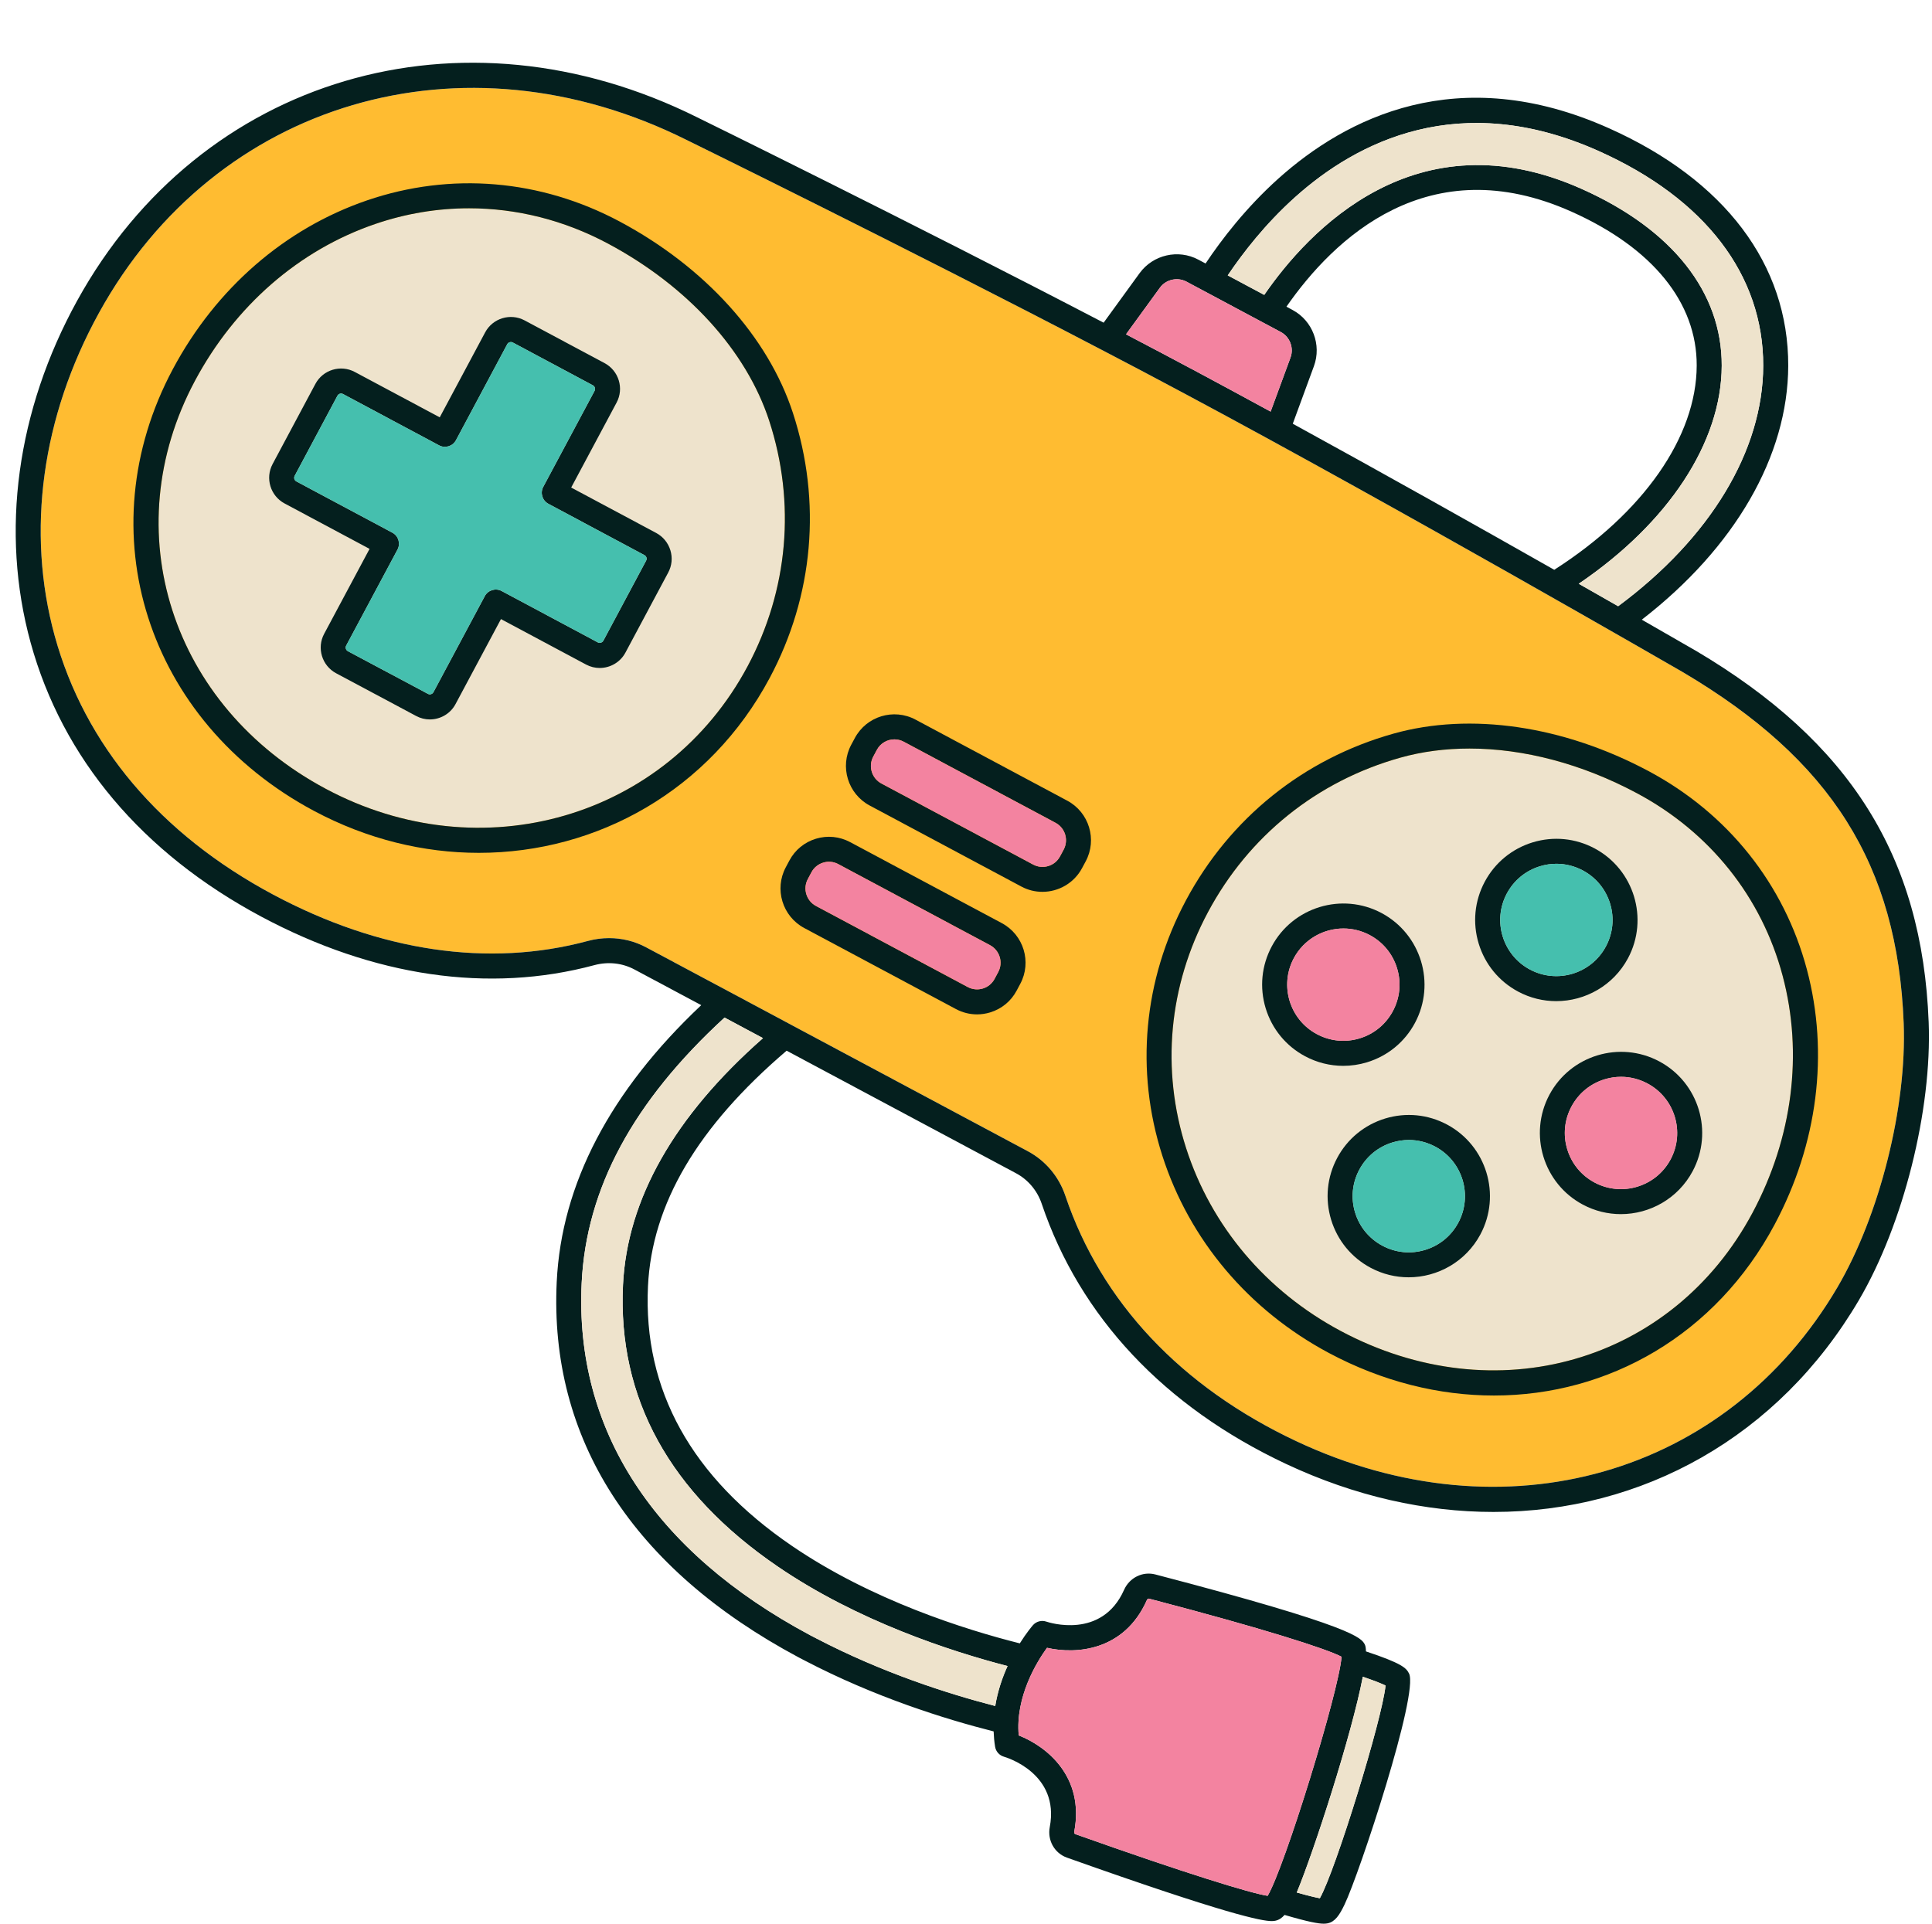
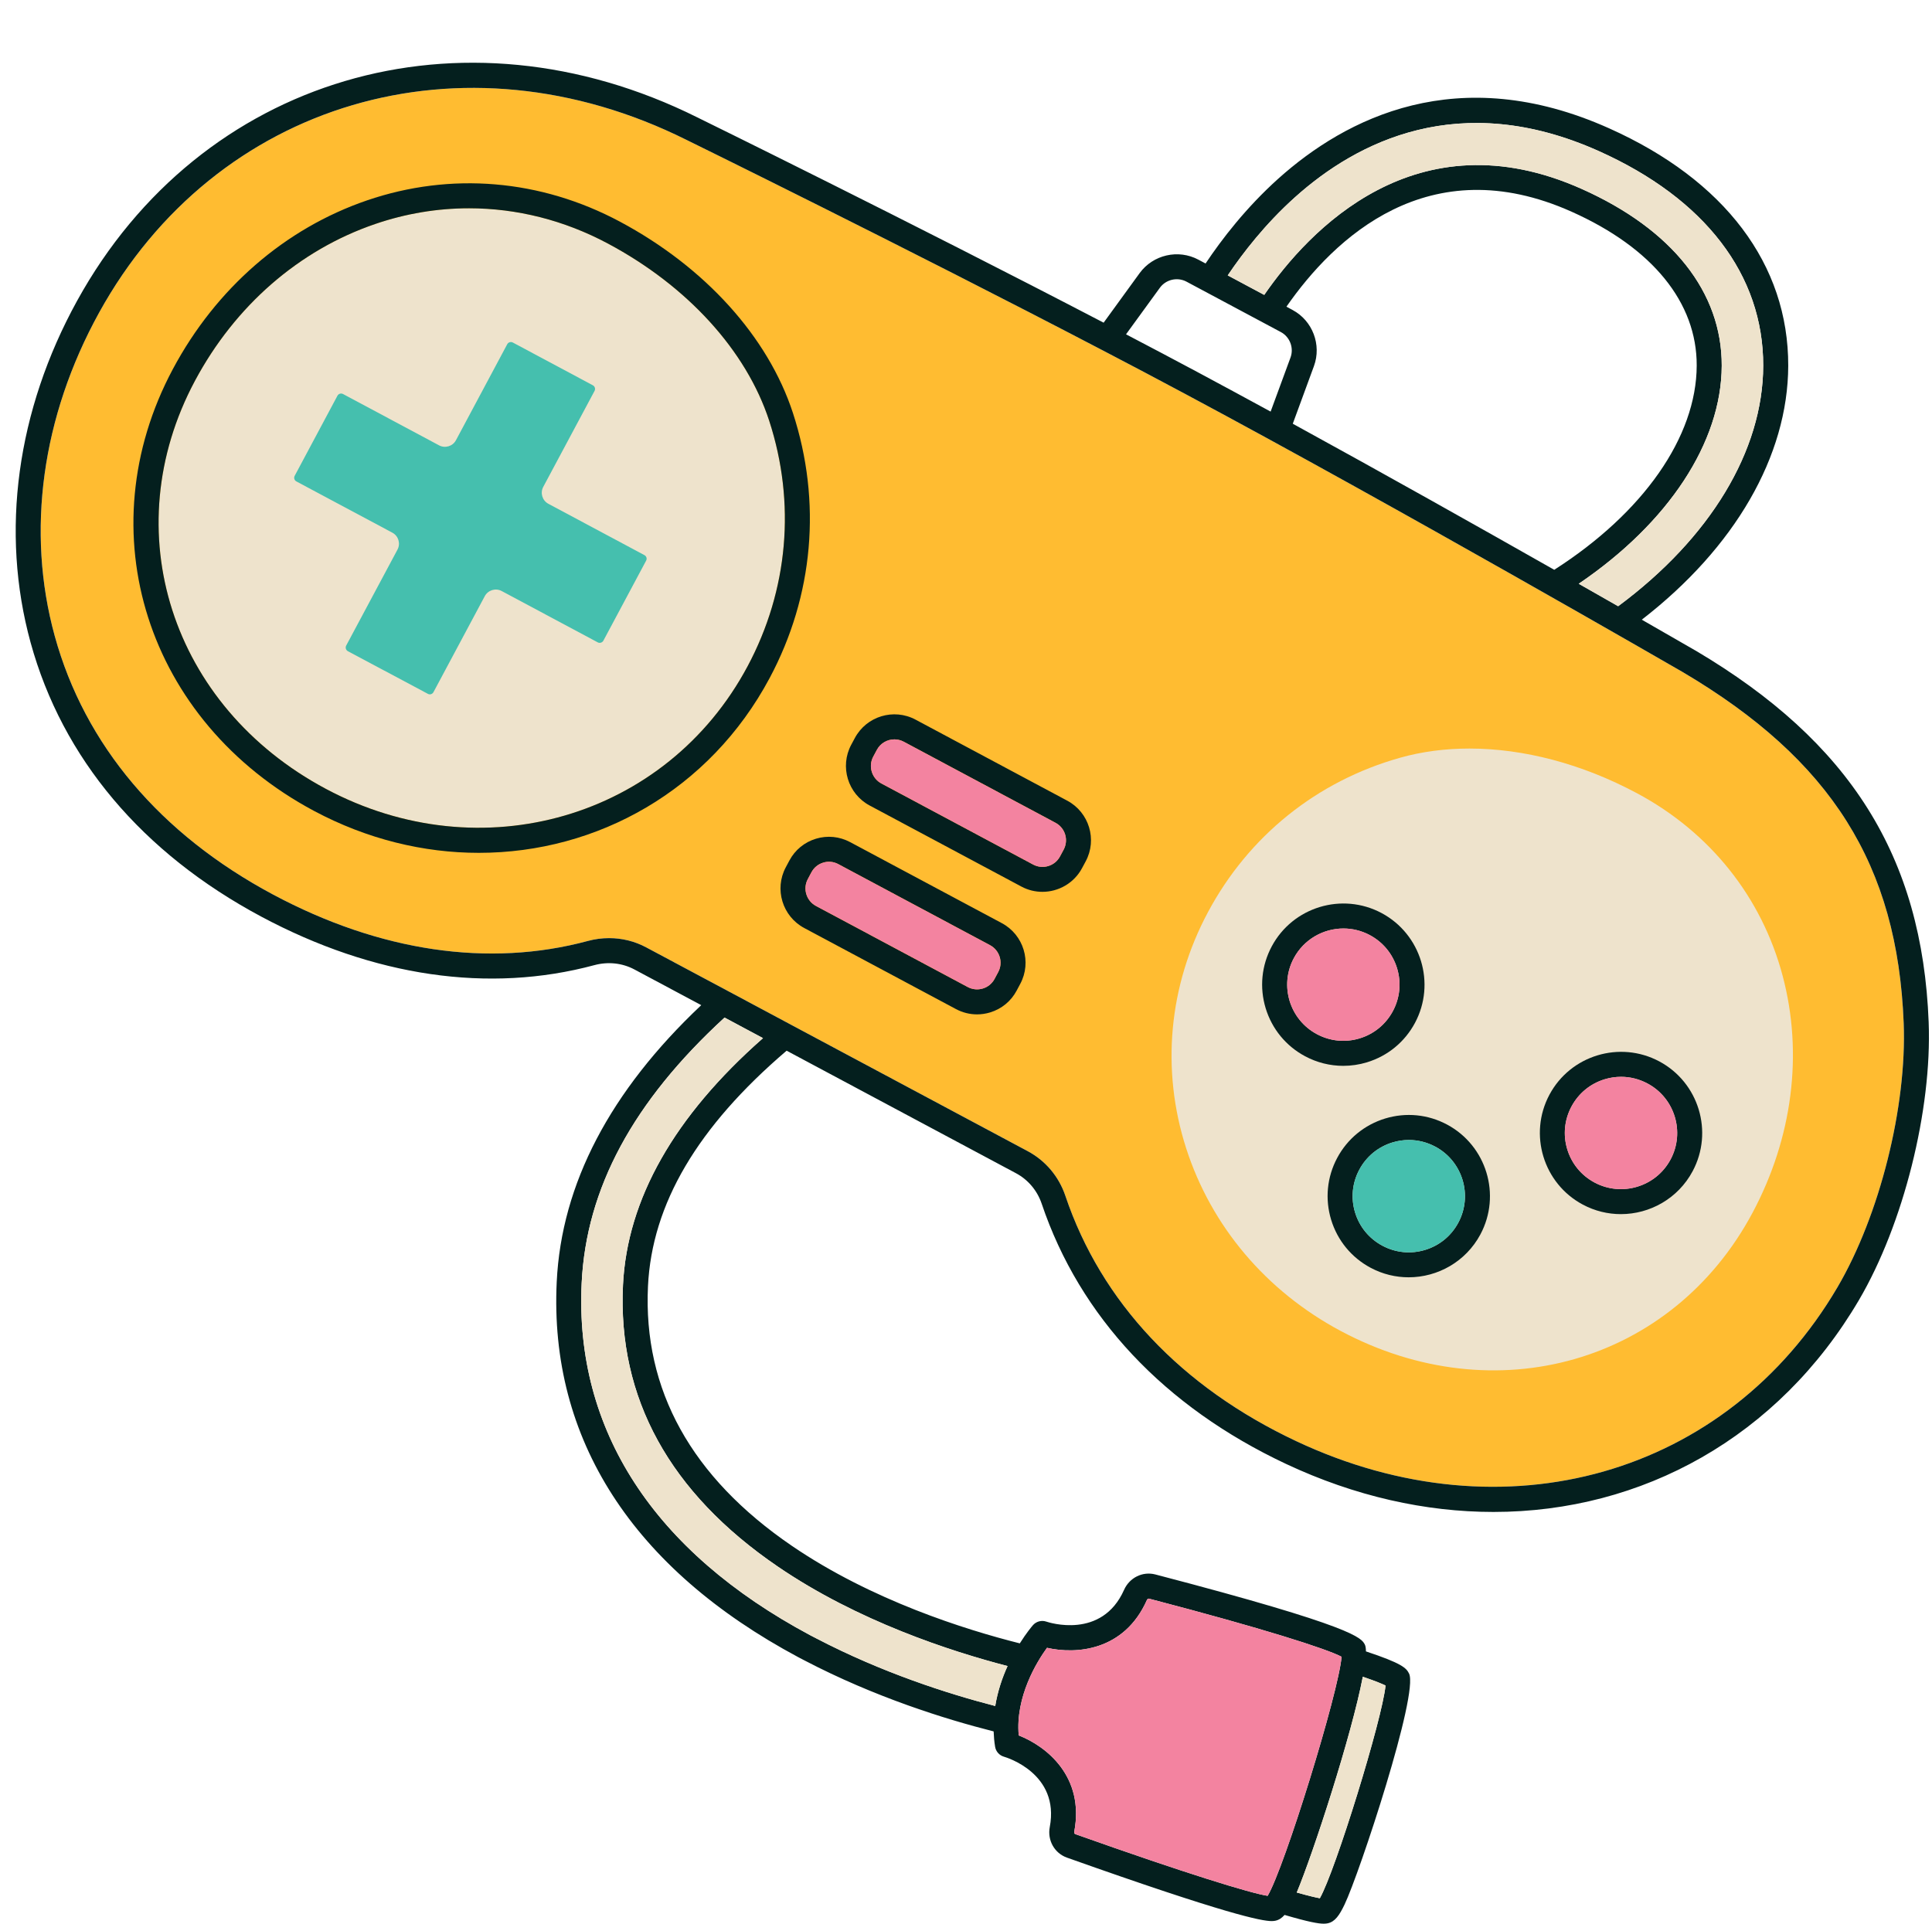
<svg xmlns="http://www.w3.org/2000/svg" height="502.8" preserveAspectRatio="xMidYMid meet" version="1.0" viewBox="-4.1 -9.6 504.9 502.8" width="504.9" zoomAndPan="magnify">
  <g id="change1_1">
    <path d="M476.09,326.86c-28.91,49.23-87.03,65.78-141.35,40.26c-30.14-14.16-51.03-36.35-60.42-64.16 c-1.7-5.05-5.19-9.19-9.83-11.67l-61.92-33.08c-0.02-0.01-0.04-0.02-0.07-0.04l-16.37-8.75c0,0,0,0,0,0l-21.37-11.41 c-2.99-1.6-6.31-2.41-9.68-2.41c-1.85,0-3.71,0.24-5.55,0.74c-25.9,6.98-54.35,2.78-82.27-12.13 c-29.5-15.76-49.23-39.13-57.06-67.59C2.69,129.33,6.8,99.33,21.78,72.15C52.26,16.84,116.8-2.19,175.24,26.93 c0.65,0.32,57.13,28.04,108.63,54.94c0.04,0.02,0.08,0.05,0.12,0.06c7.39,3.86,14.68,7.7,21.68,11.45 c55.47,29.64,128.58,71.87,129.98,72.68c38.87,22.97,56.14,50.42,57.75,91.76C494.25,279.65,487.13,308.05,476.09,326.86z" fill="#FFBC31" />
  </g>
  <g id="change2_1">
    <path d="M191.27,164.55c-21.19,39.66-69.62,53.73-110.24,32.02C40.6,174.98,25.9,129.13,46.84,89.94 c10.49-19.63,27.21-34.19,47.1-40.99c8.03-2.75,16.3-4.11,24.55-4.11c12.44,0,24.84,3.1,36.32,9.24 c20.79,11.11,36.13,27.98,42.11,46.29C203.91,121.84,201.91,144.64,191.27,164.55z" fill="#EEE3CC" />
  </g>
  <g id="change2_2">
    <path d="M453.89,307.4c-20.94,39.19-67.22,52.46-107.65,30.86c-19.48-10.41-33.82-27.38-40.37-47.78 c-6.59-20.53-4.57-42.43,5.71-61.66c10.64-19.92,28.47-34.25,50.22-40.37c5.71-1.61,11.81-2.4,18.12-2.4 c14.16,0,29.39,3.98,43.76,11.67c19.09,10.2,32.62,27.15,38.09,47.74C467.17,265.78,464.37,287.77,453.89,307.4z" fill="#EEE3CC" />
  </g>
  <g fill="#041F1E" id="change3_1">
    <path d="M499.93,257.56c-1.68-43.26-20.49-73.21-60.96-97.14c-0.01-0.01-0.02-0.01-0.03-0.01 c-0.19-0.11-5.42-3.13-13.98-8.04c24.31-18.81,38.2-42.76,38.27-66.36c0.06-26.49-16.57-48.54-46.83-62.08 c-39.56-17.72-68.84-2.62-86.44,13.17c-8.43,7.57-14.79,15.86-19,22.17l-1.9-1.01c-5.23-2.79-11.81-1.29-15.32,3.51l-9.42,12.97 c-50.87-26.51-105.57-53.36-106.19-53.66C116.45-9.65,48.29,10.51,16.06,69C0.26,97.68-4.06,129.41,3.9,158.36 c8.31,30.23,29.16,54.99,60.28,71.62c29.41,15.71,59.51,20.1,87.05,12.68c3.58-0.96,7.29-0.56,10.46,1.13l17.47,9.33 c-23.82,22.46-36.54,46.76-37.77,72.31c-1.99,41.06,19.85,74.99,63.2,98.15c0.58,0.31,1.15,0.61,1.67,0.87 c18.23,9.51,36.47,15.24,49.31,18.49c0.05,1.33,0.16,2.67,0.39,4.04c0.21,1.23,1.12,2.24,2.33,2.58 c0.6,0.17,14.61,4.37,11.95,18.38c-0.66,3.47,1.23,6.83,4.49,7.99c41.84,14.87,50.9,16.59,53.53,16.59c0.48,0,0.75-0.06,0.96-0.1 c0.93-0.2,1.69-0.72,2.38-1.51c6.25,1.84,8.85,2.29,10.23,2.29c0.44,0,0.76-0.04,1.04-0.1c1.92-0.4,3.07-2.11,4.41-4.91 c3.91-8.17,19.46-55.25,16.85-60.38c-0.72-1.47-1.93-2.68-11.26-5.78c-0.01-0.78-0.1-1.4-0.28-1.76 c-0.89-1.75-2.38-4.67-54.75-18.35c-3.33-0.87-6.76,0.83-8.18,4.02c-5.8,13.06-19.72,8.51-20.3,8.31 c-1.26-0.44-2.66-0.06-3.53,0.94c-0.17,0.2-1.65,1.93-3.42,4.74c-14.17-3.56-38.73-11.26-59.58-25.5 c-26.25-17.93-38.89-40.76-37.59-67.86c1.04-21.48,12.92-41.63,36.23-61.55l59.95,32.03c3.16,1.69,5.55,4.53,6.72,7.99 c9.97,29.53,32.05,53.04,63.83,67.98c18.03,8.47,36.46,12.56,54.22,12.56c38.86,0,74.48-19.56,95.54-55.42 C493.33,310.38,500.82,280.53,499.93,257.56z M334.32,41.96c16.15-14.5,43.04-28.36,79.4-12.07 c27.76,12.43,43.02,32.36,42.97,56.11c-0.06,22.24-13.87,45.04-37.91,62.85c-3.16-1.8-6.6-3.77-10.3-5.87 c23.44-15.91,37.31-36.93,37.37-57c0.06-19.21-12.92-35.61-36.55-46.18c-43.35-19.4-71.51,10.99-83.01,27.68l-9.54-5.1 C320.73,56.47,326.6,48.89,334.32,41.96z M333.71,71.43l-1.62-0.87c12.39-17.82,37.13-41.57,74.54-24.82 c21.13,9.45,32.73,23.73,32.68,40.2c-0.05,18.65-13.95,38.49-37.23,53.39c-19.49-11.06-44.29-25.01-68.33-38.18l5.53-15.06 C341.32,80.52,338.92,74.22,333.71,71.43z M299.02,65.61c1.59-2.18,4.58-2.86,6.96-1.59l24.65,13.17c2.36,1.26,3.45,4.13,2.53,6.65 l-5.2,14.14c-6.54-3.56-12.99-7.05-19.21-10.38c-6.02-3.22-12.25-6.51-18.58-9.82L299.02,65.61z M357.99,430.95 c-0.83,8.71-13.12,48.52-17.17,55.6c-0.96-0.17-2.77-0.58-6.03-1.5c4.38-10.52,14.35-41.15,17.26-56.39 C355.41,429.8,357.13,430.53,357.99,430.95z M269.52,421.09c7.52,1.73,20.17,0.9,26.11-12.49c0.1-0.22,0.32-0.42,0.56-0.35 c29.85,7.8,46.31,13.08,50.31,15.18c-0.72,9.19-14.94,55.19-19.32,62.49c-4.52-0.71-21.1-5.77-50.28-16.14 c-0.24-0.09-0.3-0.38-0.26-0.61c2.75-14.48-7.33-22.37-14.51-25.18C261.22,433.83,266.92,424.67,269.52,421.09z M158.71,326.27 c-1.42,29.52,12.18,54.28,40.43,73.57c20.9,14.28,45.25,22.18,60.07,26.02c-1.38,3.03-2.59,6.57-3.22,10.44 c-12.41-3.21-29.58-8.71-46.78-17.68c-0.52-0.26-1.03-0.53-1.58-0.82c-40.93-21.87-61.58-53.7-59.72-92.05 c1.19-24.71,13.43-47.43,37.34-69.38l10.05,5.37C172.11,282.15,159.8,303.84,158.71,326.27z M476.09,326.86 c-28.91,49.23-87.03,65.78-141.35,40.26c-30.14-14.16-51.03-36.35-60.42-64.16c-1.7-5.05-5.19-9.19-9.83-11.67l-61.92-33.08 c-0.02-0.01-0.04-0.02-0.07-0.04l-16.37-8.75c0,0,0,0,0,0l-21.37-11.41c-2.99-1.6-6.31-2.41-9.68-2.41c-1.85,0-3.71,0.24-5.55,0.74 c-25.9,6.98-54.35,2.78-82.27-12.13c-29.5-15.76-49.23-39.13-57.06-67.59C2.69,129.33,6.8,99.33,21.78,72.15 C52.26,16.84,116.8-2.19,175.24,26.93c0.65,0.32,57.13,28.04,108.63,54.94c0.04,0.02,0.08,0.05,0.12,0.06 c7.39,3.86,14.68,7.7,21.68,11.45c55.47,29.64,128.58,71.87,129.98,72.68c38.87,22.97,56.14,50.42,57.75,91.76 C494.25,279.65,487.13,308.05,476.09,326.86z" />
    <path d="M203.12,98.34c-6.49-19.9-22.98-38.13-45.24-50.02c-20.7-11.06-44.16-13.03-66.05-5.55 c-21.46,7.34-39.48,22.99-50.75,44.09c-22.69,42.48-6.84,92.12,36.87,115.48c13.92,7.43,28.68,10.97,43.09,10.97 c31,0,60.35-16.4,75.99-45.68C208.52,146.13,210.68,121.52,203.12,98.34z M191.27,164.55c-21.19,39.66-69.62,53.73-110.24,32.02 C40.6,174.98,25.9,129.13,46.84,89.94c10.49-19.63,27.21-34.19,47.1-40.99c8.03-2.75,16.3-4.11,24.55-4.11 c12.44,0,24.84,3.1,36.32,9.24c20.79,11.11,36.13,27.98,42.11,46.29C203.91,121.84,201.91,144.64,191.27,164.55z" />
-     <path d="M167.4,129.71l-22.23-11.88l11.87-22.21c1.98-3.7,0.57-8.32-3.13-10.3l-20.92-11.18 c-3.7-1.97-8.32-0.57-10.3,3.13l-11.87,22.21L88.62,87.62c-3.7-1.98-8.32-0.58-10.3,3.13l-11.18,20.94 c-1.98,3.7-0.57,8.32,3.13,10.3l22.21,11.87l-11.87,22.21c-1.98,3.7-0.57,8.32,3.13,10.3l20.92,11.17c1.14,0.61,2.36,0.9,3.57,0.9 c2.72,0,5.36-1.46,6.72-4.02l11.87-22.21l22.23,11.88c1.14,0.61,2.36,0.9,3.57,0.9c2.72,0,5.36-1.46,6.73-4.02l11.18-20.93 c0.96-1.79,1.16-3.85,0.57-5.8C170.5,132.27,169.18,130.67,167.4,129.71z M164.76,136.93l-11.18,20.93 c-0.28,0.51-0.95,0.72-1.46,0.44l-25.11-13.42c-1.59-0.85-3.57-0.25-4.42,1.34l-13.41,25.09c-0.28,0.53-0.93,0.73-1.46,0.44 L86.81,160.6c-0.52-0.28-0.72-0.93-0.44-1.46l13.41-25.09c0.85-1.59,0.25-3.57-1.34-4.42l-25.09-13.4 c-0.52-0.28-0.72-0.93-0.44-1.46l11.18-20.94c0.28-0.52,0.94-0.72,1.46-0.44l25.09,13.41c1.59,0.85,3.57,0.25,4.42-1.34l13.4-25.09 c0.27-0.51,0.94-0.72,1.46-0.44l20.92,11.18c0.52,0.28,0.72,0.93,0.44,1.46l-13.41,25.09c-0.85,1.59-0.25,3.57,1.34,4.42 l25.11,13.42c0.34,0.18,0.47,0.48,0.52,0.64C164.89,136.27,164.94,136.6,164.76,136.93z" />
-     <path d="M421.35,240.86c5.51-10.32,1.6-23.19-8.72-28.71c-5-2.67-10.73-3.23-16.16-1.59 c-5.42,1.65-9.88,5.31-12.55,10.3c-2.67,5-3.23,10.74-1.59,16.16c1.65,5.42,5.31,9.88,10.3,12.55c3.17,1.7,6.59,2.5,9.96,2.5 C410.18,252.07,417.53,248,421.35,240.86z M389.69,223.94c1.85-3.46,4.93-5.99,8.68-7.13c1.41-0.43,2.85-0.64,4.28-0.64 c2.38,0,4.74,0.59,6.9,1.74c3.46,1.85,5.99,4.93,7.13,8.68c1.14,3.75,0.75,7.72-1.1,11.18c-3.81,7.14-12.73,9.85-19.87,6.03 C388.58,239.99,385.87,231.08,389.69,223.94z" />
    <path d="M374.07,284.33c-5-2.67-10.73-3.23-16.16-1.59c-5.42,1.65-9.88,5.31-12.55,10.3 c-2.67,5-3.23,10.74-1.59,16.16c1.65,5.42,5.31,9.88,10.3,12.55c3.17,1.7,6.59,2.5,9.96,2.5c7.58,0,14.93-4.07,18.75-11.21 C388.29,302.72,384.38,289.85,374.07,284.33z M377.02,309.96c-1.85,3.46-4.93,5.99-8.68,7.13c-3.75,1.14-7.72,0.75-11.18-1.1 c-3.46-1.85-5.99-4.93-7.13-8.68c-1.14-3.75-0.75-7.72,1.1-11.18c1.85-3.46,4.93-5.99,8.68-7.13c1.41-0.43,2.85-0.64,4.28-0.64 c2.38,0,4.74,0.59,6.9,1.74C378.13,293.91,380.83,302.82,377.02,309.96z" />
    <path d="M353.13,268.06c5.42-1.65,9.88-5.31,12.55-10.3c5.51-10.32,1.6-23.19-8.72-28.71 c-10.32-5.51-23.2-1.6-28.71,8.71c-2.67,5-3.23,10.74-1.59,16.16c1.65,5.42,5.31,9.88,10.3,12.55c3.12,1.67,6.53,2.51,9.97,2.51 C349.01,268.98,351.09,268.68,353.13,268.06z M334.02,240.84c2.64-4.94,7.73-7.76,12.97-7.76c2.33,0,4.7,0.56,6.89,1.73 c3.46,1.85,5.99,4.93,7.13,8.68c1.14,3.75,0.75,7.72-1.1,11.18c-1.85,3.46-4.93,5.99-8.68,7.13c-3.75,1.14-7.72,0.75-11.18-1.1 C332.91,256.89,330.2,247.98,334.02,240.84z" />
    <path d="M429.53,267.82c-10.32-5.51-23.2-1.6-28.71,8.71c-5.51,10.32-1.6,23.2,8.71,28.71 c3.17,1.7,6.59,2.5,9.96,2.5c7.58,0,14.93-4.07,18.75-11.21C443.76,286.21,439.85,273.33,429.53,267.82z M432.48,293.45 c-3.82,7.14-12.73,9.84-19.87,6.03c-3.46-1.85-5.99-4.93-7.13-8.68c-1.14-3.75-0.75-7.72,1.1-11.18c1.85-3.46,4.93-5.99,8.68-7.13 c1.41-0.43,2.85-0.64,4.28-0.64c2.38,0,4.74,0.59,6.9,1.74C433.59,277.39,436.3,286.31,432.48,293.45z" />
    <path d="M274.82,199.68l-39.66-21.19c-5.7-3.05-12.81-0.89-15.86,4.81l-0.95,1.77c-3.04,5.7-0.88,12.81,4.81,15.86 l39.66,21.19c1.75,0.94,3.64,1.38,5.5,1.38c4.19,0,8.25-2.25,10.36-6.2l0.95-1.77C282.68,209.84,280.52,202.73,274.82,199.68z M273.87,212.47l-0.95,1.77c-0.65,1.22-1.74,2.12-3.07,2.52c-1.33,0.4-2.73,0.26-3.95-0.39v0l-39.66-21.19 c-2.52-1.35-3.48-4.5-2.13-7.02l0.95-1.77c0.93-1.75,2.73-2.74,4.58-2.74c0.82,0,1.66,0.2,2.43,0.61l39.66,21.19 C274.27,206.79,275.22,209.94,273.87,212.47z" />
    <path d="M257.72,231.69l-39.66-21.19c-2.76-1.47-5.93-1.79-8.93-0.88c-3,0.91-5.46,2.93-6.93,5.69l-0.95,1.78 c-3.04,5.7-0.88,12.81,4.81,15.86l39.66,21.19c1.72,0.92,3.61,1.39,5.51,1.39c1.14,0,2.29-0.17,3.42-0.51 c3-0.91,5.46-2.93,6.93-5.69l0.95-1.78C265.58,241.85,263.42,234.74,257.72,231.69z M256.77,244.47l-0.95,1.78 c-0.65,1.22-1.74,2.12-3.07,2.52c-1.33,0.4-2.73,0.26-3.95-0.39l-39.66-21.19c-2.52-1.35-3.48-4.5-2.13-7.02l0.95-1.78 c0.65-1.22,1.74-2.12,3.07-2.52c1.32-0.41,2.73-0.27,3.95,0.39l39.66,21.19C257.16,238.8,258.12,241.95,256.77,244.47z" />
-     <path d="M426.76,191.96c-22.26-11.89-46.58-15.46-66.73-9.8c-23.47,6.6-42.73,22.08-54.21,43.58 c-11.11,20.8-13.3,44.5-6.16,66.73c7.08,22.03,22.53,40.34,43.51,51.55c14.1,7.53,28.86,11.13,43.15,11.13 c30.02,0,57.97-15.9,73.34-44.68c11.27-21.1,14.27-44.78,8.44-66.69C462.14,221.43,447.46,203.03,426.76,191.96z M453.89,307.4 c-20.94,39.19-67.22,52.46-107.65,30.86c-19.48-10.41-33.82-27.38-40.37-47.78c-6.59-20.53-4.57-42.43,5.71-61.66 c10.64-19.92,28.47-34.25,50.22-40.37c5.71-1.61,11.81-2.4,18.12-2.4c14.16,0,29.39,3.98,43.76,11.67 c19.09,10.2,32.62,27.15,38.09,47.74C467.17,265.78,464.37,287.77,453.89,307.4z" />
  </g>
  <g id="change4_1">
    <path d="M164.76,136.93l-11.18,20.93c-0.28,0.51-0.95,0.72-1.46,0.44l-25.11-13.42c-1.59-0.85-3.57-0.25-4.42,1.34 l-13.41,25.09c-0.28,0.53-0.93,0.73-1.46,0.44L86.81,160.6c-0.52-0.28-0.72-0.93-0.44-1.46l13.41-25.09 c0.85-1.59,0.25-3.57-1.34-4.42l-25.09-13.4c-0.52-0.28-0.72-0.93-0.44-1.46l11.18-20.94c0.28-0.52,0.94-0.72,1.46-0.44l25.09,13.41 c1.59,0.85,3.57,0.25,4.42-1.34l13.4-25.09c0.27-0.51,0.94-0.72,1.46-0.44l20.92,11.18c0.52,0.28,0.72,0.93,0.44,1.46l-13.41,25.09 c-0.85,1.59-0.25,3.57,1.34,4.42l25.11,13.42c0.34,0.18,0.47,0.48,0.52,0.64C164.89,136.27,164.94,136.6,164.76,136.93z" fill="#45BFAE" />
  </g>
  <g id="change4_2">
-     <path d="M389.69,223.94c1.85-3.46,4.93-5.99,8.68-7.13c1.41-0.43,2.85-0.64,4.28-0.64c2.38,0,4.74,0.59,6.9,1.74 c3.46,1.85,5.99,4.93,7.13,8.68c1.14,3.75,0.75,7.72-1.1,11.18c-3.81,7.14-12.73,9.85-19.87,6.03 C388.58,239.99,385.87,231.08,389.69,223.94z" fill="#45BFAE" />
-   </g>
+     </g>
  <g id="change5_1">
    <path d="M334.02,240.84c2.64-4.94,7.73-7.76,12.97-7.76c2.33,0,4.7,0.56,6.89,1.73c3.46,1.85,5.99,4.93,7.13,8.68 c1.14,3.75,0.75,7.72-1.1,11.18c-1.85,3.46-4.93,5.99-8.68,7.13c-3.75,1.14-7.72,0.75-11.18-1.1 C332.91,256.89,330.2,247.98,334.02,240.84z" fill="#F383A0" />
  </g>
  <g id="change5_2">
    <path d="M432.48,293.45c-3.82,7.14-12.73,9.84-19.87,6.03c-3.46-1.85-5.99-4.93-7.13-8.68 c-1.14-3.75-0.75-7.72,1.1-11.18c1.85-3.46,4.93-5.99,8.68-7.13c1.41-0.43,2.85-0.64,4.28-0.64c2.38,0,4.74,0.59,6.9,1.74 C433.59,277.39,436.3,286.31,432.48,293.45z" fill="#F383A0" />
  </g>
  <g id="change4_3">
    <path d="M377.02,309.96c-1.85,3.46-4.93,5.99-8.68,7.13c-3.75,1.14-7.72,0.75-11.18-1.1 c-3.46-1.85-5.99-4.93-7.13-8.68c-1.14-3.75-0.75-7.72,1.1-11.18c1.85-3.46,4.93-5.99,8.68-7.13c1.41-0.43,2.85-0.64,4.28-0.64 c2.38,0,4.74,0.59,6.9,1.74C378.13,293.91,380.83,302.82,377.02,309.96z" fill="#45BFAE" />
  </g>
  <g id="change2_3">
    <path d="M334.32,41.96c16.15-14.5,43.04-28.36,79.4-12.07c27.76,12.43,43.02,32.36,42.97,56.11 c-0.06,22.24-13.87,45.04-37.91,62.85c-3.16-1.8-6.6-3.77-10.3-5.87c23.44-15.91,37.31-36.93,37.37-57 c0.06-19.21-12.92-35.61-36.55-46.18c-43.35-19.4-71.51,10.99-83.01,27.68l-9.54-5.1C320.73,56.47,326.6,48.89,334.32,41.96z" fill="#EEE3CC" />
  </g>
  <g id="change2_4">
    <path d="M158.71,326.27c-1.42,29.52,12.18,54.28,40.43,73.57c20.9,14.28,45.25,22.18,60.07,26.02 c-1.38,3.03-2.59,6.57-3.22,10.44c-12.41-3.21-29.58-8.71-46.78-17.68c-0.52-0.26-1.03-0.53-1.58-0.82 c-40.93-21.87-61.58-53.7-59.72-92.05c1.19-24.71,13.43-47.43,37.34-69.38l10.05,5.37C172.11,282.15,159.8,303.84,158.71,326.27z" fill="#EEE3CC" />
  </g>
  <g id="change5_3">
-     <path d="M299.02,65.61c1.59-2.18,4.58-2.86,6.96-1.59l24.65,13.17c2.36,1.26,3.45,4.13,2.53,6.65l-5.2,14.14 c-6.54-3.56-12.99-7.05-19.21-10.38c-6.02-3.22-12.25-6.51-18.58-9.82L299.02,65.61z" fill="#F383A0" />
-   </g>
+     </g>
  <g id="change5_4">
    <path d="M273.87,212.47l-0.95,1.77c-0.65,1.22-1.74,2.12-3.07,2.52c-1.33,0.4-2.73,0.26-3.95-0.39v0l-39.66-21.19 c-2.52-1.35-3.48-4.5-2.13-7.02l0.95-1.77c0.93-1.75,2.73-2.74,4.58-2.74c0.82,0,1.66,0.2,2.43,0.61l39.66,21.19 C274.27,206.79,275.22,209.94,273.87,212.47z" fill="#F383A0" />
  </g>
  <g id="change5_5">
    <path d="M256.77,244.47l-0.95,1.78c-0.65,1.22-1.74,2.12-3.07,2.52c-1.33,0.4-2.73,0.26-3.95-0.39l-39.66-21.19 c-2.52-1.35-3.48-4.5-2.13-7.02l0.95-1.78c0.65-1.22,1.74-2.12,3.07-2.52c1.32-0.41,2.73-0.27,3.95,0.39l39.66,21.19 C257.16,238.8,258.12,241.95,256.77,244.47z" fill="#F383A0" />
  </g>
  <g id="change5_6">
    <path d="M269.52,421.09c7.52,1.73,20.17,0.9,26.11-12.49c0.1-0.22,0.32-0.42,0.56-0.35 c29.85,7.8,46.31,13.08,50.31,15.18c-0.72,9.19-14.94,55.19-19.32,62.49c-4.52-0.71-21.1-5.77-50.28-16.14 c-0.24-0.09-0.3-0.38-0.26-0.61c2.75-14.48-7.33-22.37-14.51-25.18C261.22,433.83,266.92,424.67,269.52,421.09z" fill="#F383A0" />
  </g>
  <g id="change2_5">
    <path d="M357.99,430.95c-0.83,8.71-13.12,48.52-17.17,55.6c-0.96-0.17-2.77-0.58-6.03-1.5 c4.38-10.52,14.35-41.15,17.26-56.39C355.41,429.8,357.13,430.53,357.99,430.95z" fill="#EEE3CC" />
  </g>
</svg>